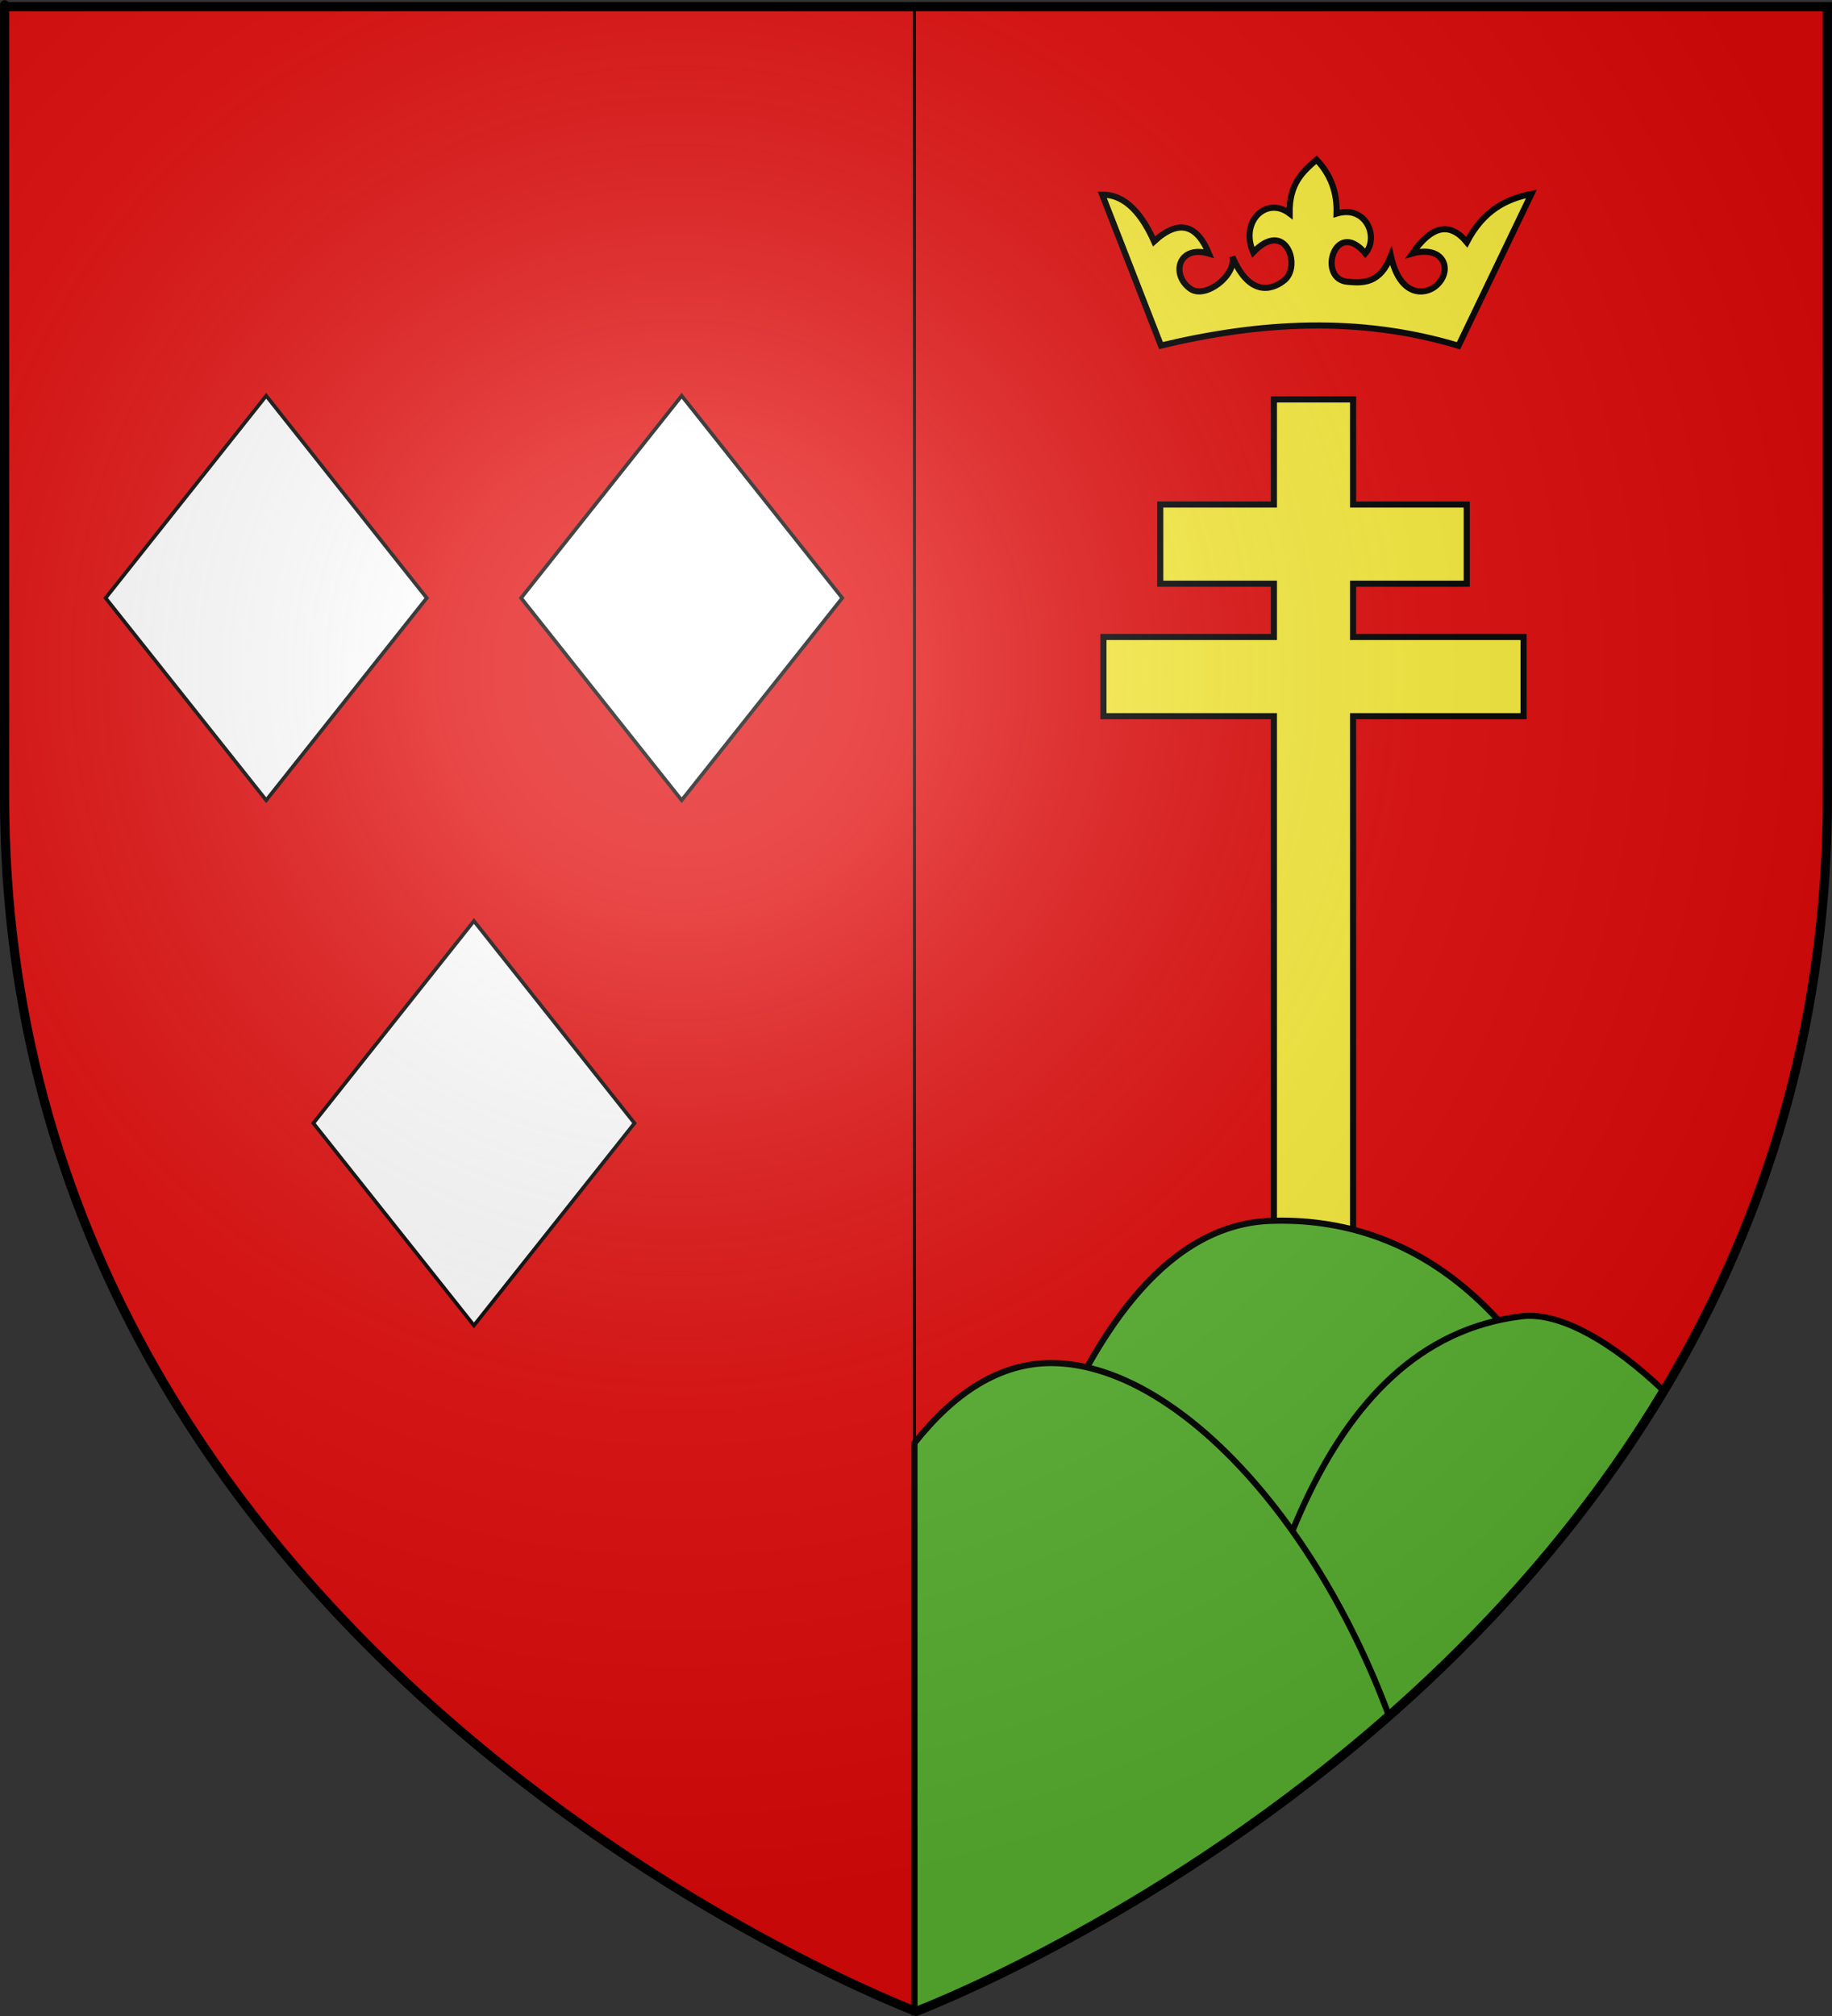
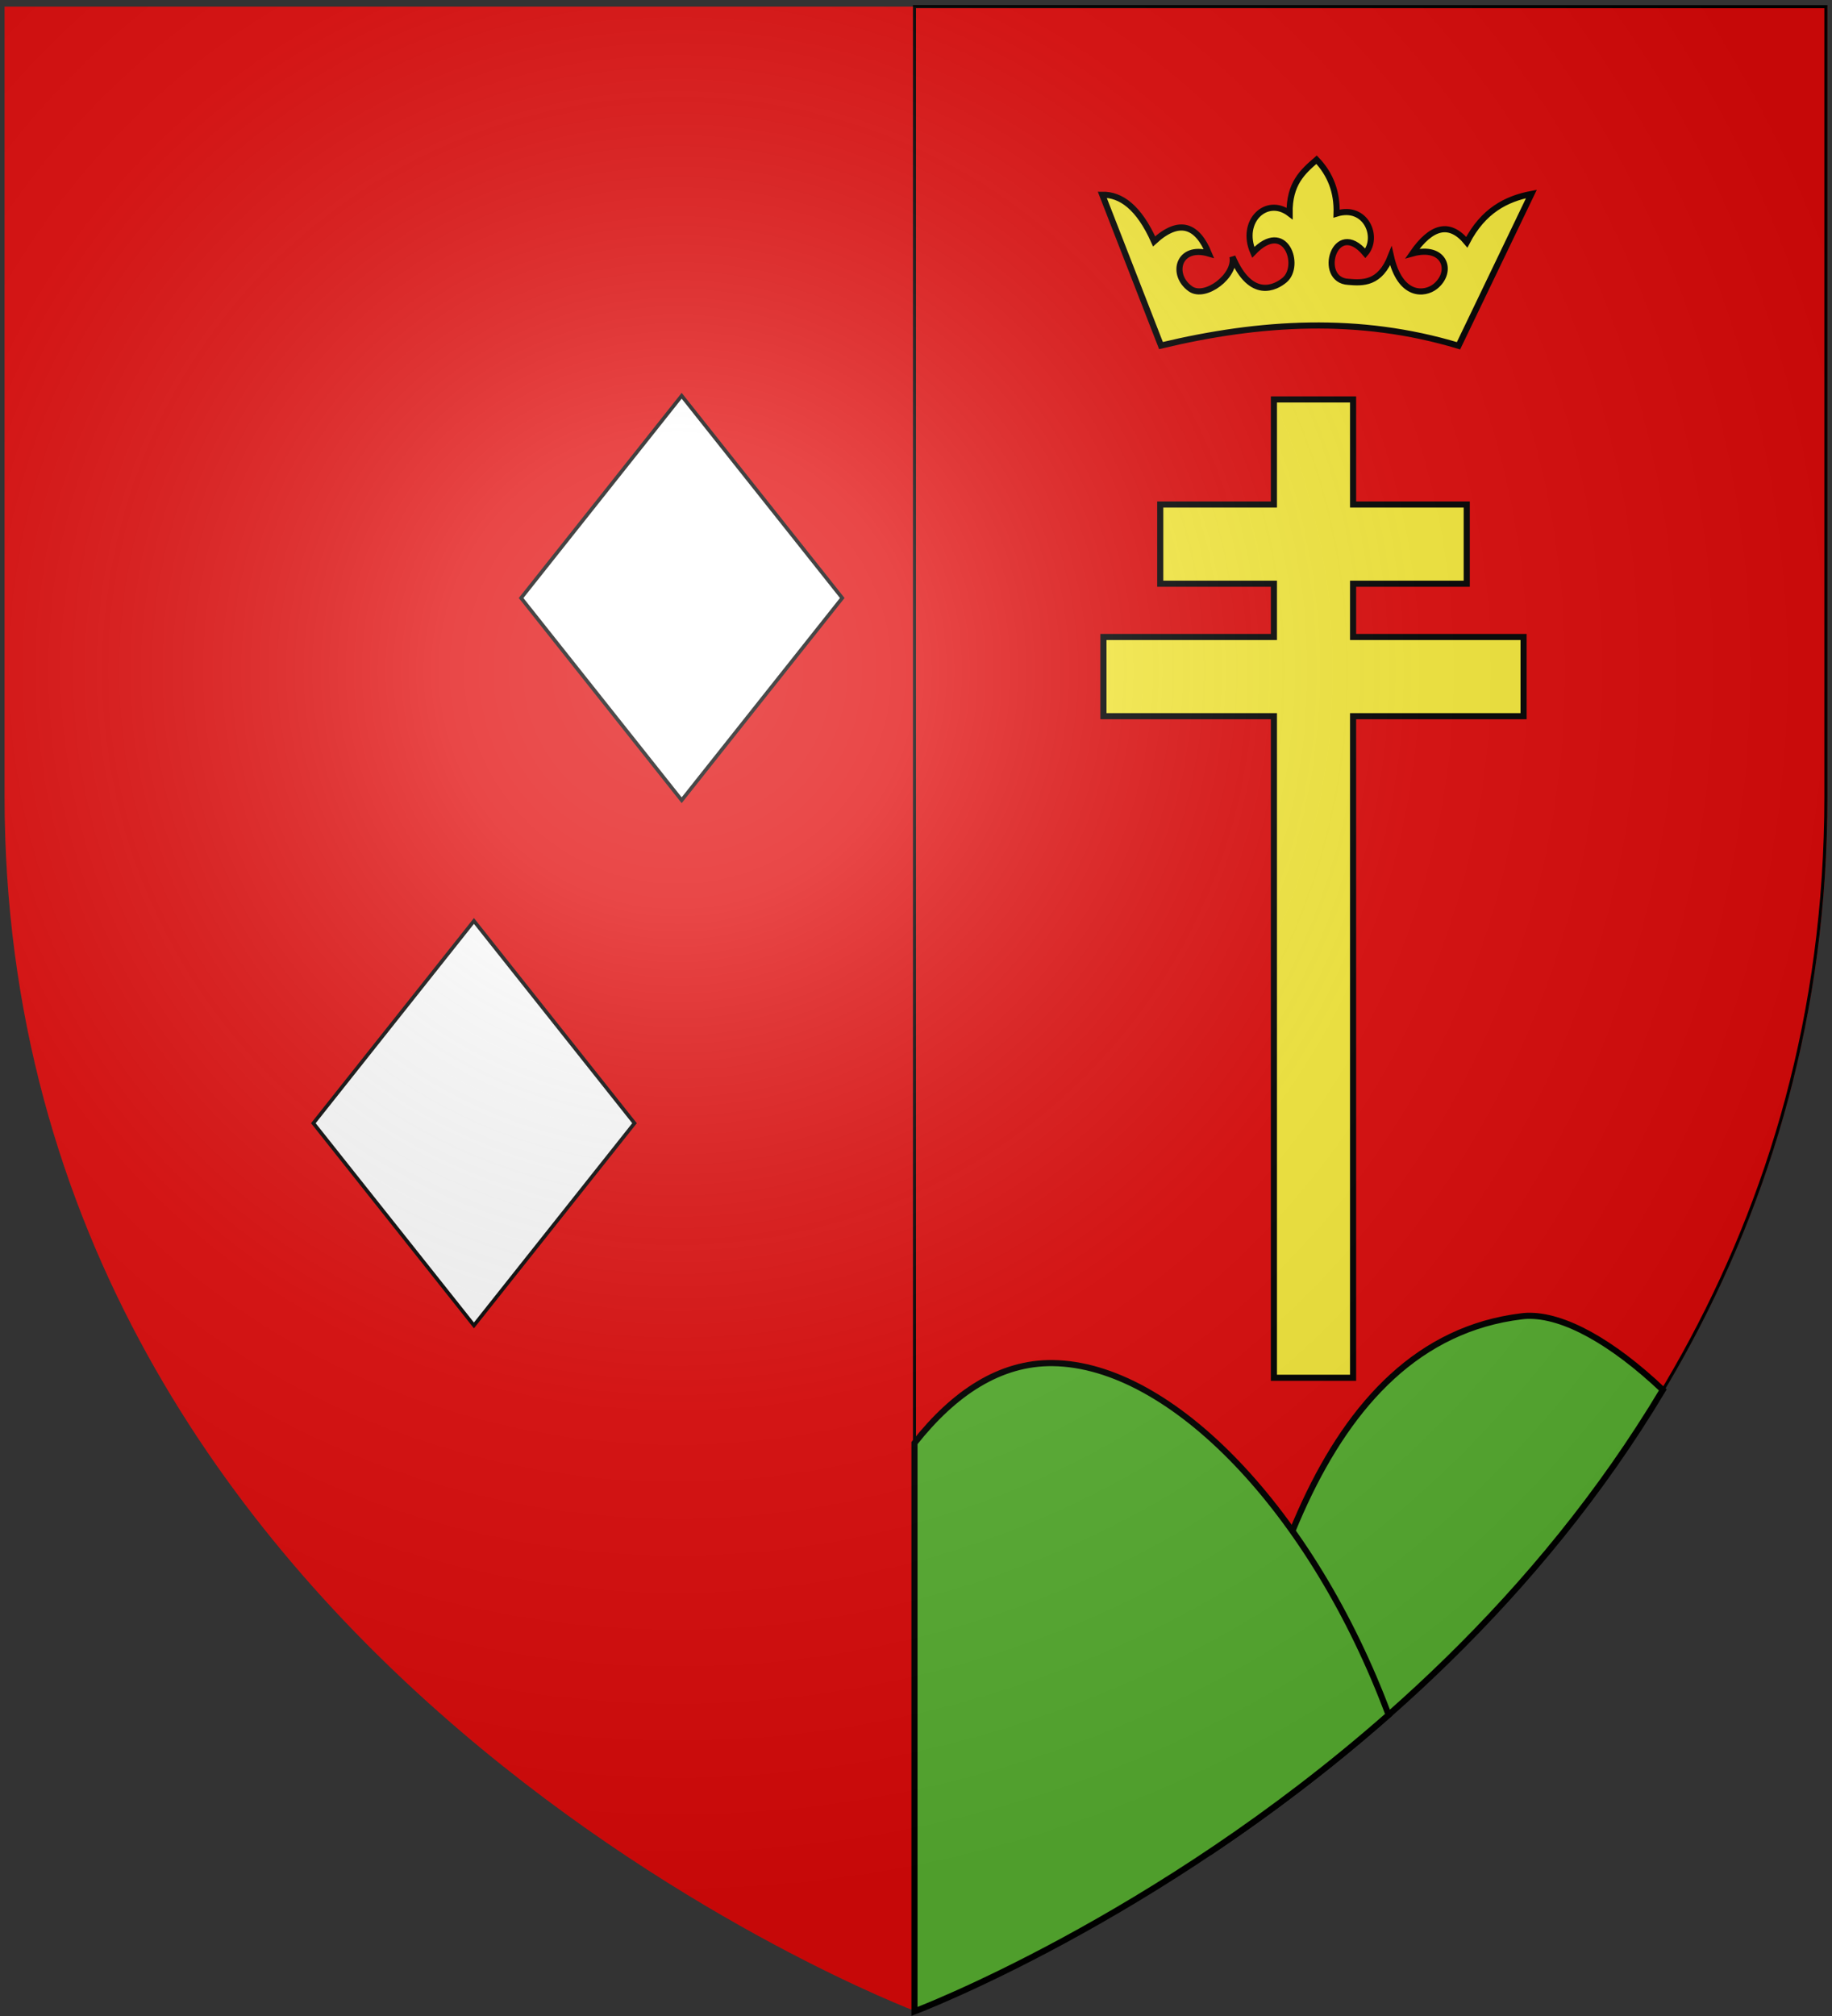
<svg xmlns="http://www.w3.org/2000/svg" xmlns:ns1="http://sodipodi.sourceforge.net/DTD/sodipodi-0.dtd" xmlns:ns2="http://www.inkscape.org/namespaces/inkscape" xmlns:xlink="http://www.w3.org/1999/xlink" height="660" width="600" version="1.0" id="svg2" ns1:version="0.32" ns2:version="0.45.1" ns1:docname="flottemanville.svg" ns1:docbase="C:\Users\Augustin\Documents\heral" ns2:export-filename="/Users/olivier/Desktop/Blason Rouge/Blason_Vide_3D.png" ns2:export-xdpi="144" ns2:export-ydpi="144" ns2:output_extension="org.inkscape.output.svg.inkscape">
  <rect width="100%" height="100%" fill="#333333" stroke="none" />
  <ns1:namedview ns2:window-height="621" ns2:window-width="1024" ns2:pageshadow="2" ns2:pageopacity="0.0" guidetolerance="10.0" gridtolerance="10.0" objecttolerance="10.0" borderopacity="1.0" bordercolor="#666666" pagecolor="#ffffff" id="base" showgrid="false" height="660px" ns2:zoom="0.64090882" ns2:cx="300" ns2:cy="329.99986" ns2:window-x="174" ns2:window-y="96" ns2:current-layer="layer3" />
  <desc id="desc4">Flag of Canton of Valais (Wallis)</desc>
  <defs id="defs6">
    <linearGradient id="linearGradient2893">
      <stop style="stop-color:white;stop-opacity:0.314;" offset="0" id="stop2895" />
      <stop id="stop2897" offset="0.19" style="stop-color:white;stop-opacity:0.251;" />
      <stop style="stop-color:#6b6b6b;stop-opacity:0.125;" offset="0.6" id="stop2901" />
      <stop style="stop-color:black;stop-opacity:0.125;" offset="1" id="stop2899" />
    </linearGradient>
    <linearGradient id="linearGradient2885">
      <stop id="stop2887" offset="0" style="stop-color:white;stop-opacity:1;" />
      <stop style="stop-color:white;stop-opacity:1;" offset="0.229" id="stop2891" />
      <stop id="stop2889" offset="1" style="stop-color:black;stop-opacity:1;" />
    </linearGradient>
    <linearGradient id="linearGradient2955">
      <stop id="stop2867" offset="0" style="stop-color:#fd0000;stop-opacity:1;" />
      <stop style="stop-color:#e77275;stop-opacity:0.659;" offset="0.5" id="stop2873" />
      <stop style="stop-color:black;stop-opacity:0.323;" offset="1" id="stop2959" />
    </linearGradient>
    <radialGradient ns2:collect="always" xlink:href="#linearGradient2955" id="radialGradient2961" cx="225.524" cy="218.901" fx="225.524" fy="218.901" r="300" gradientTransform="matrix(-4.167939e-4,2.183,-1.884,-3.599562e-4,615.597,-289.121)" gradientUnits="userSpaceOnUse" />
    <polygon id="star" transform="scale(53,53)" points="0,-1 0.588,0.809 -0.951,-0.309 0.951,-0.309 -0.588,0.809 0,-1 " />
    <clipPath id="clip">
-       <path d="M 0,-200 L 0,600 L 300,600 L 300,-200 L 0,-200 z " id="path10" />
-     </clipPath>
+       </clipPath>
    <radialGradient ns2:collect="always" xlink:href="#linearGradient2955" id="radialGradient1911" gradientUnits="userSpaceOnUse" gradientTransform="matrix(-4.167939e-4,2.183,-1.884,-3.599562e-4,615.597,-289.121)" cx="225.524" cy="218.901" fx="225.524" fy="218.901" r="300" />
    <radialGradient ns2:collect="always" xlink:href="#linearGradient2955" id="radialGradient2865" gradientUnits="userSpaceOnUse" gradientTransform="matrix(0,1.749,-1.593,-1.049767e-7,551.788,-191.29)" cx="225.524" cy="218.901" fx="225.524" fy="218.901" r="300" />
    <radialGradient ns2:collect="always" xlink:href="#linearGradient2955" id="radialGradient2871" gradientUnits="userSpaceOnUse" gradientTransform="matrix(0,1.386,-1.323,-5.741131e-8,-158.082,-109.541)" cx="225.524" cy="218.901" fx="225.524" fy="218.901" r="300" />
    <radialGradient ns2:collect="always" xlink:href="#linearGradient2893" id="radialGradient3163" gradientUnits="userSpaceOnUse" gradientTransform="matrix(1.353,0,0,1.349,-77.629,-85.747)" cx="221.445" cy="226.331" fx="221.445" fy="226.331" r="300" />
    <radialGradient gradientUnits="userSpaceOnUse" gradientTransform="matrix(0,2.342,-2.291,0,562.913,1323.77)" r="300" fy="153.928" fx="-483.508" cy="153.928" cx="-483.508" id="radialGradient2928" xlink:href="#linearGradient2955" ns2:collect="always" />
    <radialGradient r="300" fy="218.901" fx="225.524" cy="218.901" cx="225.524" gradientTransform="matrix(-4.167939e-4,2.183,-1.884,-3.599562e-4,1395.597,-309.121)" gradientUnits="userSpaceOnUse" id="radialGradient3259" xlink:href="#linearGradient2955" ns2:collect="always" />
    <clipPath id="clipPath3255">
-       <path id="path3257" d="M 0,-200 L 0,600 L 300,600 L 300,-200 L 0,-200 z " />
-     </clipPath>
+       </clipPath>
    <polygon points="0,-1 0.588,0.809 -0.951,-0.309 0.951,-0.309 -0.588,0.809 0,-1 " transform="scale(53,53)" id="polygon3253" />
    <radialGradient gradientUnits="userSpaceOnUse" gradientTransform="matrix(-4.167939e-4,2.183,-1.884,-3.599562e-4,615.597,-289.121)" r="300" fy="218.901" fx="225.524" cy="218.901" cx="225.524" id="radialGradient3251" xlink:href="#linearGradient2955" ns2:collect="always" />
    <linearGradient id="linearGradient3246">
      <stop id="stop2965" offset="0" style="stop-color:white;stop-opacity:0;" />
      <stop id="stop3249" offset="1" style="stop-color:black;stop-opacity:0.646;" />
    </linearGradient>
    <radialGradient gradientUnits="userSpaceOnUse" gradientTransform="matrix(1.36,0,0,1.355,-79.528,-87.645)" r="300" fy="218.01" fx="203.198" cy="218.01" cx="203.198" id="radialGradient2883" xlink:href="#linearGradient2893" ns2:collect="always" />
    <linearGradient id="linearGradient3235">
      <stop id="stop3237" offset="0" style="stop-color:white;stop-opacity:0.314;" />
      <stop style="stop-color:white;stop-opacity:0.251;" offset="0.19" id="stop3239" />
      <stop id="stop3241" offset="0.6" style="stop-color:#6b6b6b;stop-opacity:0.125;" />
      <stop id="stop3243" offset="1" style="stop-color:black;stop-opacity:0.125;" />
    </linearGradient>
  </defs>
  <g ns2:groupmode="layer" id="layer3" ns2:label="Fond écu" style="display:inline">
    <path ns1:nodetypes="cccccc" d="M 300,658.5 C 300,658.5 598.5,546.18 598.5,260.728 C 598.5,-24.723 598.5,2.176 598.5,2.176 L 1.5,2.176 L 1.5,260.728 C 1.5,546.18 300,658.5 300,658.5 z " style="fill:#e20909;fill-opacity:1;fill-rule:evenodd;stroke:none;stroke-width:1px;stroke-linecap:butt;stroke-linejoin:miter;stroke-opacity:1" id="path3361" />
    <path id="path2855" style="fill:#e20909;fill-opacity:1;fill-rule:evenodd;stroke:#000000;stroke-width:1px;stroke-linecap:butt;stroke-linejoin:miter;stroke-opacity:1" d="M 299.5,658.5 L 299.5,2.176 L 598,2.176 L 598,260.728 C 598,546.18 299.5,658.5 299.5,658.5 z " ns1:nodetypes="ccccc" />
    <path style="fill:#fcef3c;stroke:#000000;stroke-width:2;stroke-miterlimit:4;stroke-dasharray:none" d="M 417.219,130.768 L 417.219,165.168 L 379.995,165.168 L 379.995,191.099 L 417.219,191.099 L 417.219,208.536 L 361.383,208.536 L 361.383,234.466 L 417.219,234.466 L 417.219,451.057 L 443.149,451.057 L 443.149,234.466 L 498.985,234.466 L 498.985,208.536 L 443.149,208.536 L 443.149,191.099 L 480.373,191.099 L 480.373,165.168 L 443.149,165.168 L 443.149,130.768 L 417.219,130.768 z " id="rect3392" />
-     <path style="fill:#5ab532;fill-opacity:1;fill-rule:evenodd;stroke:#000000;stroke-width:2;stroke-linecap:butt;stroke-linejoin:miter;stroke-opacity:1;stroke-miterlimit:4;stroke-dasharray:none" d="M 420.094 399.625 C 418.773 399.619 417.467 399.642 416.125 399.688 C 350.656 401.982 320.922 530.37 310 614.625 L 384.344 614.125 C 428.107 586.301 481.001 544.667 523.219 487.188 C 503.311 435.419 469.046 399.844 420.094 399.625 z " id="path3386" />
    <path style="fill:#5ab532;fill-opacity:1;fill-rule:evenodd;stroke:#000000;stroke-width:2;stroke-linecap:butt;stroke-linejoin:miter;stroke-opacity:1;stroke-miterlimit:4;stroke-dasharray:none" d="M 500.188 430.781 C 499.554 430.802 498.922 430.863 498.312 430.938 C 431.321 439.081 409.523 527.324 397.781 605.344 C 446.692 572.358 503.878 523.091 544.594 455.031 C 528.024 439.354 512.056 430.397 500.188 430.781 z " id="path3383" />
    <path style="fill:#5ab532;fill-opacity:1;fill-rule:evenodd;stroke:#000000;stroke-width:2;stroke-linecap:butt;stroke-linejoin:miter;stroke-opacity:1;stroke-miterlimit:4;stroke-dasharray:none" d="M 344.812 446.25 C 327.47 446.032 312.439 456.05 299.5 472.438 L 299.5 658.5 C 299.5 658.5 378.203 628.863 454.781 561.406 C 429.906 494.739 383.663 446.738 344.812 446.25 z " id="path3389" />
  </g>
  <g ns2:groupmode="layer" id="layer4" ns2:label="Meubles">
    <path d="M 361.003,63.752 L 380.235,113.133 C 412.733,105.35 445.216,103.413 477.671,113.2 L 501.55,63.506 C 493.283,65.088 485.767,68.947 480.395,79.298 C 474.771,72.482 468.82,73.953 462.57,82.988 C 473.284,80.028 476.058,89.027 470.035,93.802 C 466.64,96.493 458.585,97.383 455.53,83.848 C 451.973,92.976 446.355,92.667 441.599,92.277 C 431.13,91.722 437.167,71.059 447.174,82.943 C 451.753,77.59 447.323,66.986 437.749,69.924 C 437.981,62.896 435.737,57.046 431.195,52.289 C 426.696,56.182 422.21,60.093 422.353,69.878 C 414.843,64.162 405.977,72.427 410.444,82.614 C 421.008,71.55 426.255,86.956 420.751,91.653 C 417.88,94.102 409.738,98.473 403.635,84.042 C 404.889,90.267 394.709,97.976 389.883,94.562 C 383.362,89.948 385.896,80.07 395.926,83.012 C 392.151,73.791 386.26,71.411 377.979,79.025 C 372.973,67.794 367.066,63.655 361.003,63.752 z " style="fill:#fcef3c;fill-opacity:1;fill-rule:evenodd;stroke:#000000;stroke-width:2;stroke-linecap:butt;stroke-linejoin:miter;stroke-miterlimit:4;stroke-dasharray:none;stroke-opacity:1;display:inline" id="path7534" />
-     <rect style="fill:#ffffff;stroke:#000000;stroke-width:1.218;stroke-miterlimit:4;stroke-dasharray:none" id="rect3353" width="84.553" height="84.553" x="152.824" y="12.659" transform="matrix(0.622,0.783,-0.622,0.783,0,0)" />
    <rect transform="matrix(0.622,0.783,-0.622,0.783,0,0)" y="-96.725" x="262.207" height="84.553" width="84.553" id="rect3355" style="fill:#ffffff;stroke:#000000;stroke-width:1.218;stroke-miterlimit:4;stroke-dasharray:none" />
    <rect style="fill:#ffffff;stroke:#000000;stroke-width:1.218;stroke-miterlimit:4;stroke-dasharray:none" id="rect3357" width="84.553" height="84.553" x="317.309" y="67.761" transform="matrix(0.622,0.783,-0.622,0.783,0,0)" />
  </g>
  <g ns2:groupmode="layer" id="layer2" ns2:label="Reflet final" ns1:insensitive="true">
    <path ns1:nodetypes="cccccc" d="M 300,658.5 C 300,658.5 598.5,546.18 598.5,260.728 C 598.5,-24.723 598.5,2.176 598.5,2.176 L 1.5,2.176 L 1.5,260.728 C 1.5,546.18 300,658.5 300,658.5 z " style="opacity:1;fill:url(#radialGradient3163);fill-opacity:1;fill-rule:evenodd;stroke:none;stroke-width:1px;stroke-linecap:butt;stroke-linejoin:miter;stroke-opacity:1" id="path2875" ns2:export-xdpi="144" ns2:export-ydpi="144" />
  </g>
  <g ns2:groupmode="layer" id="layer1" ns2:label="Contour final" ns1:insensitive="true">
-     <path ns1:nodetypes="cccccc" d="M 300,658.5 C 300,658.5 1.5,546.18 1.5,260.728 C 1.5,-24.723 1.5,2.176 1.5,2.176 L 598.5,2.176 L 598.5,260.728 C 598.5,546.18 300,658.5 300,658.5 z " style="opacity:1;fill:none;fill-opacity:1;fill-rule:evenodd;stroke:#000000;stroke-width:3;stroke-linecap:butt;stroke-linejoin:miter;stroke-miterlimit:4;stroke-dasharray:none;stroke-opacity:1" id="path1411" ns2:export-xdpi="144" ns2:export-ydpi="144" />
-   </g>
+     </g>
</svg>